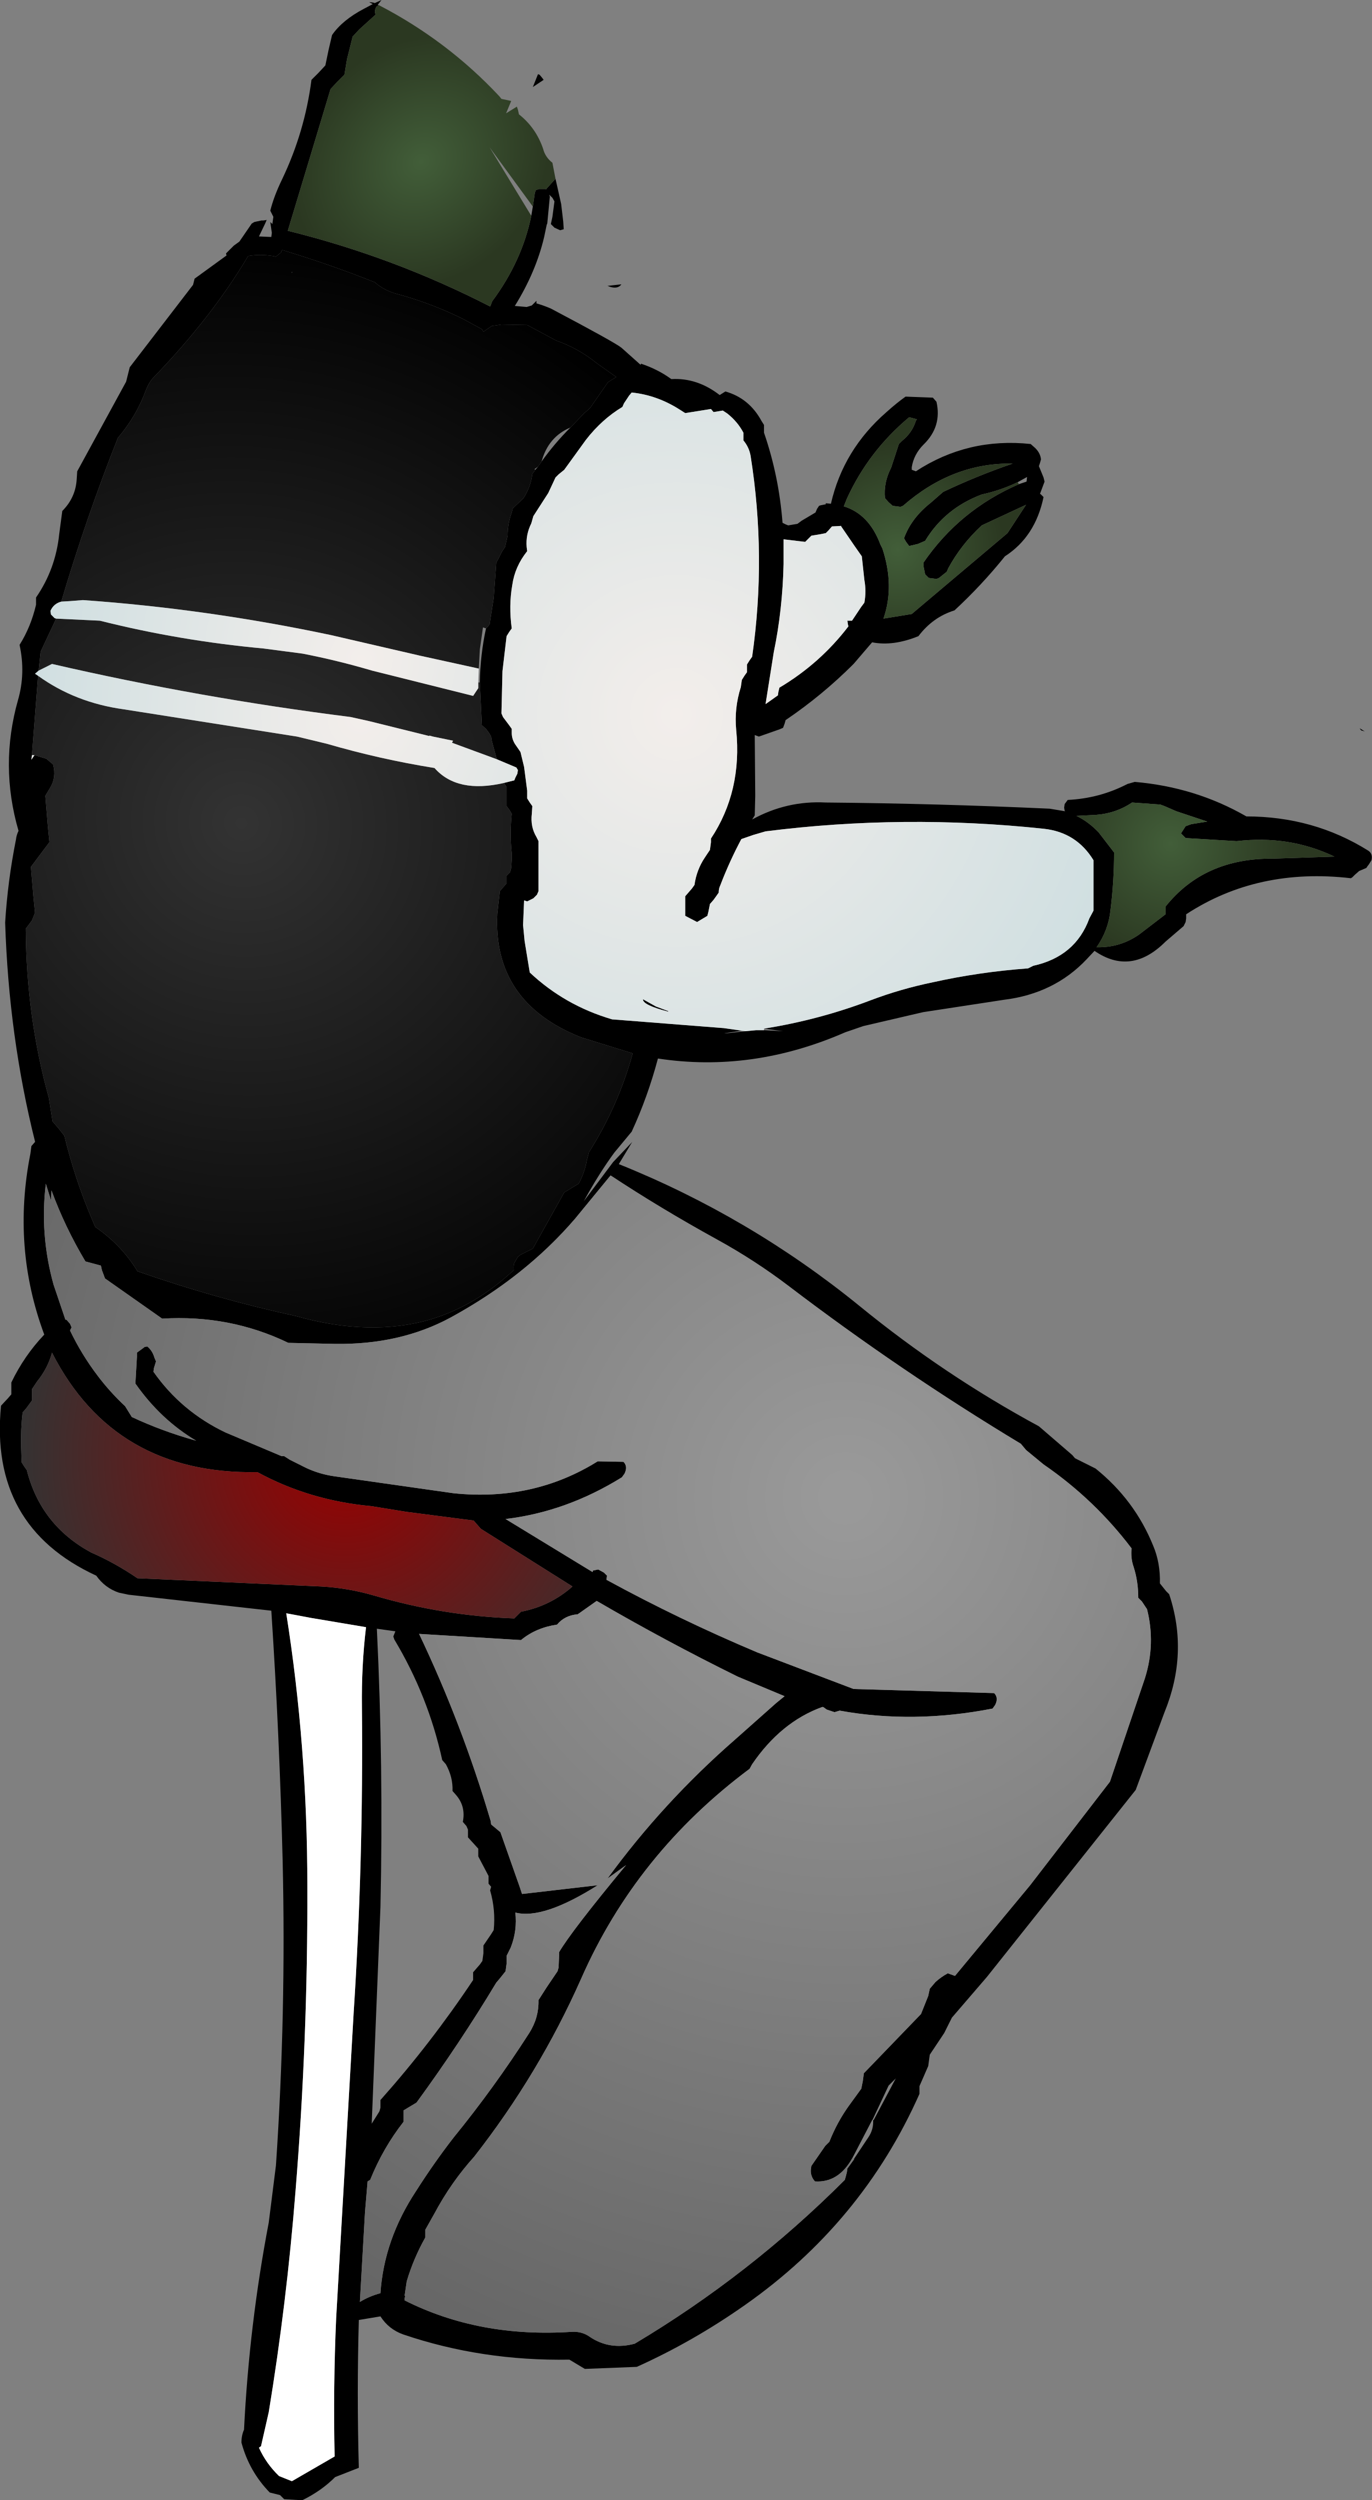
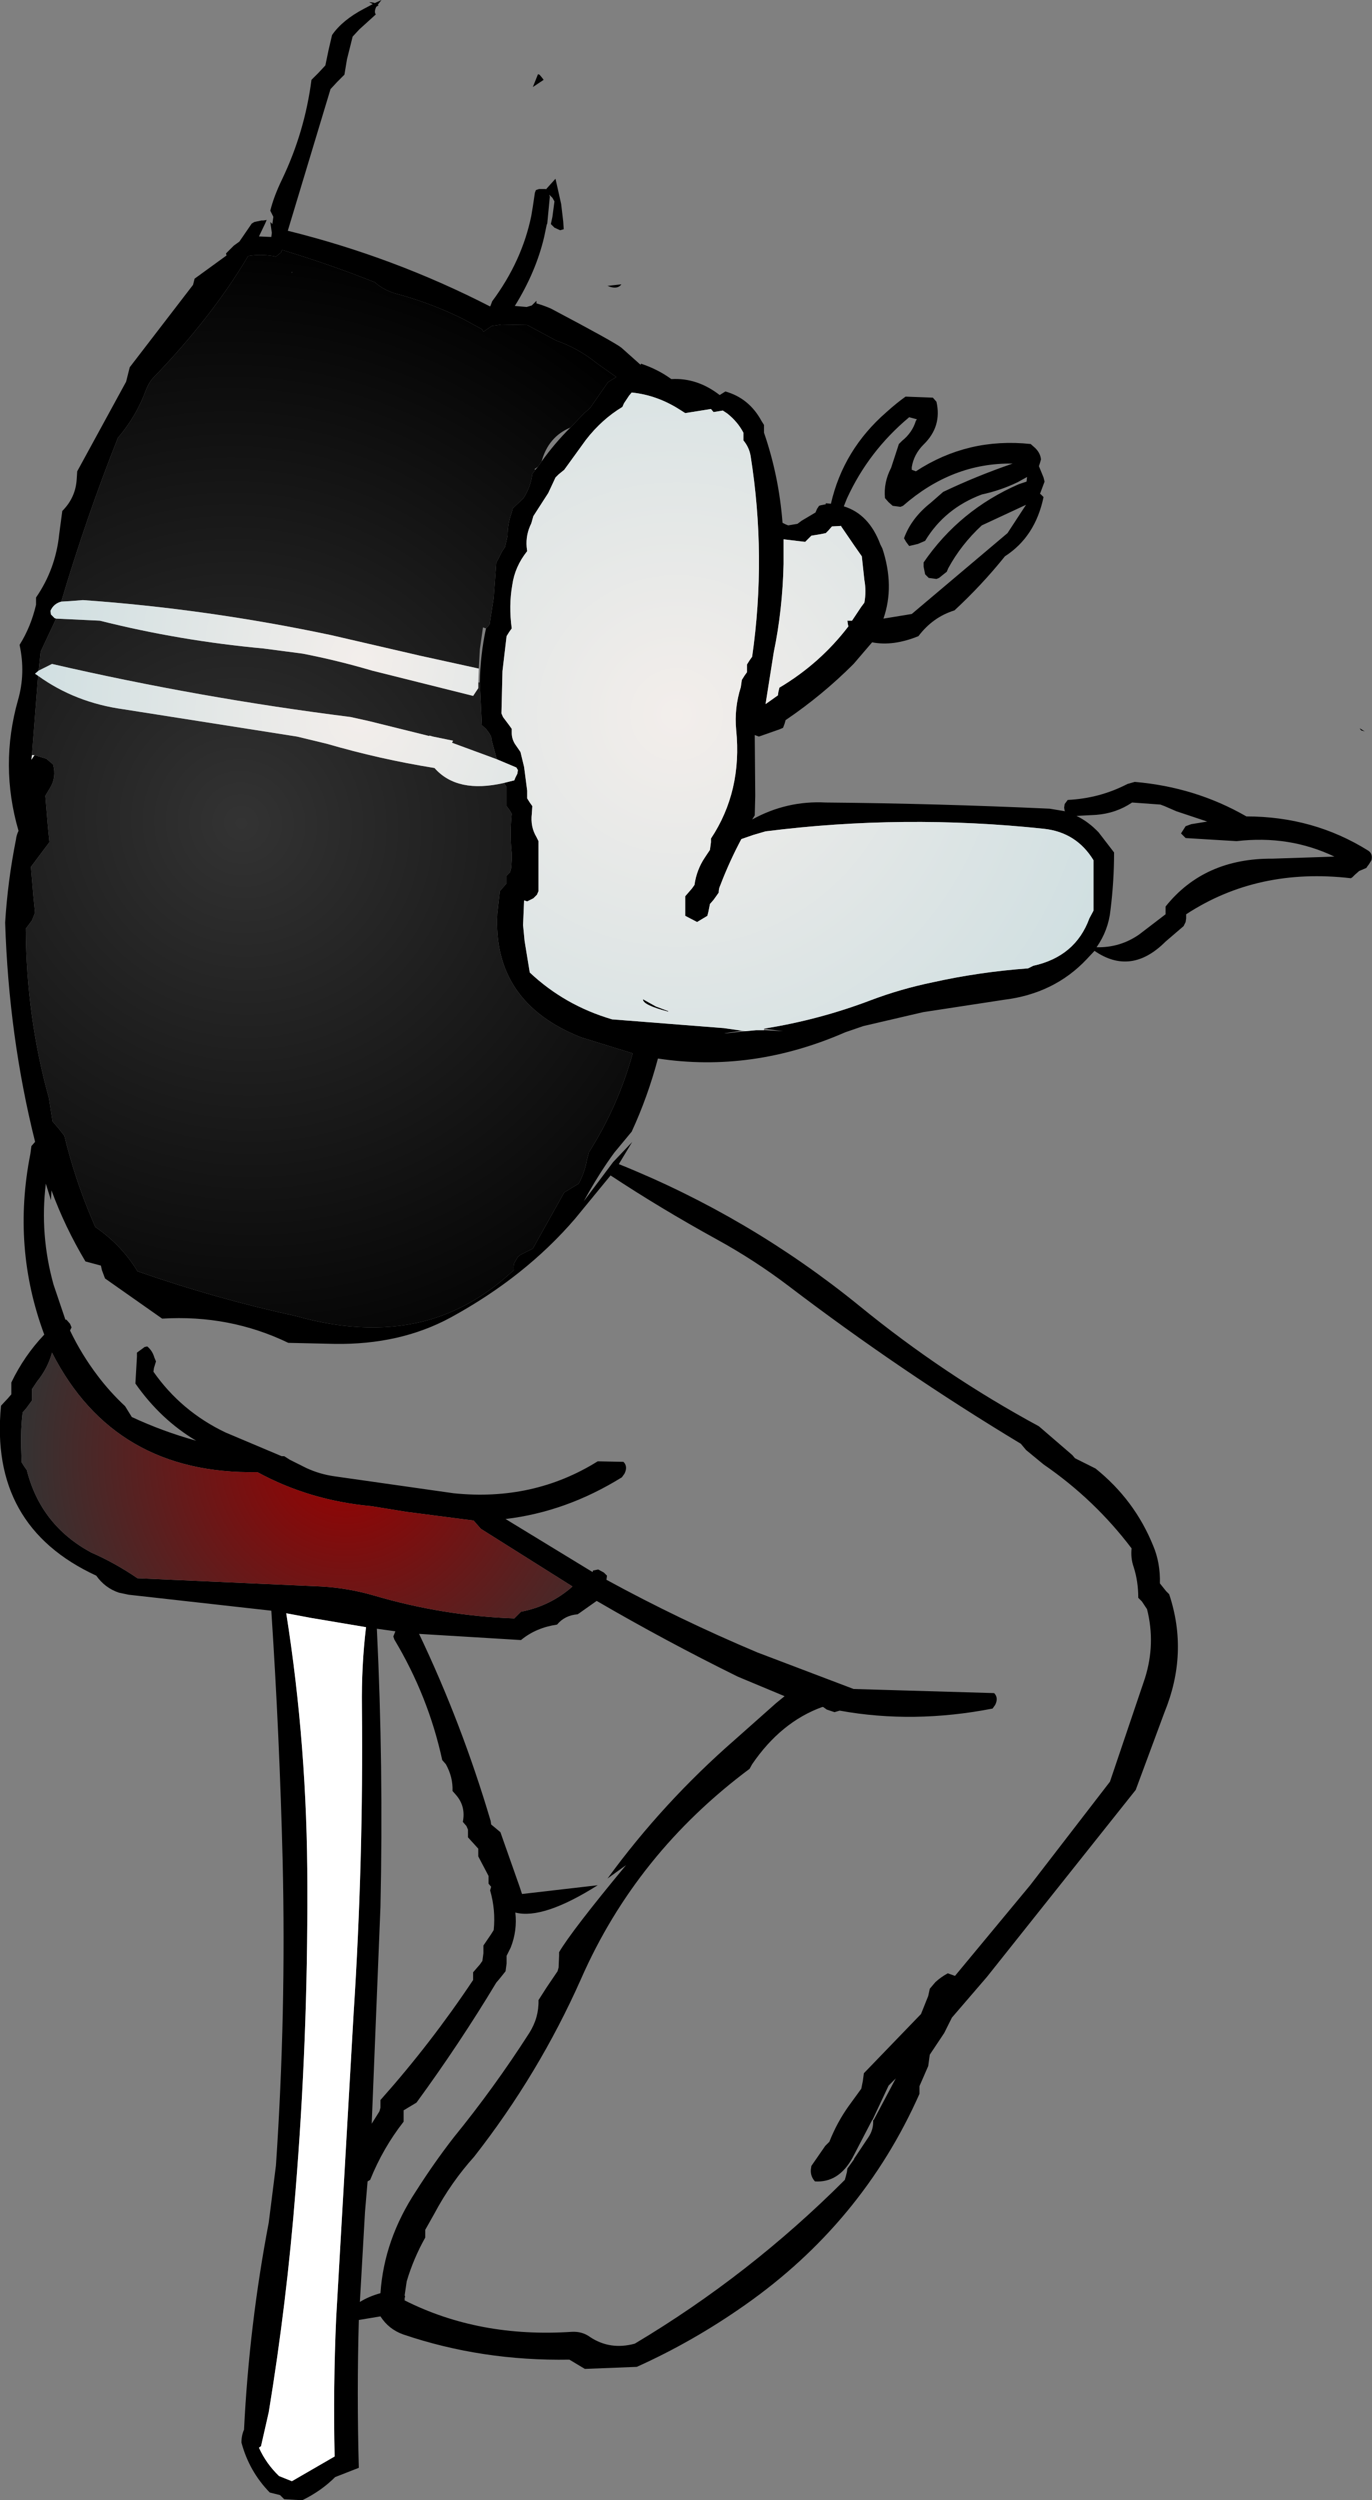
<svg xmlns="http://www.w3.org/2000/svg" height="242.7px" width="133.25px">
  <rect width="100%" height="100%" fill="#808080" stroke="none" />
  <g transform="matrix(1.0, 0.0, 0.0, 1.0, -384.9, -76.65)">
    <path d="M517.1 147.55 L516.95 147.35 517.05 147.4 517.45 147.65 517.1 147.55 M438.85 94.0 L439.4 96.45 439.6 98.15 439.65 98.9 439.3 99.0 438.75 98.75 438.4 98.4 438.55 97.7 438.75 96.2 438.55 95.85 438.4 95.7 438.25 95.55 438.3 95.75 438.05 98.35 438.0 98.45 437.75 99.65 Q436.95 103.05 434.9 106.35 L436.05 106.45 436.55 106.3 437.0 105.85 437.0 105.8 437.0 105.85 437.0 106.05 437.0 106.1 Q437.7 106.3 438.4 106.6 444.55 109.85 445.25 110.4 L447.1 112.05 447.15 112.0 447.15 111.95 Q448.8 112.5 450.1 113.45 452.6 113.3 454.8 115.0 L454.95 114.9 455.35 114.65 Q457.65 115.3 458.85 117.5 L459.1 117.9 459.1 118.25 459.1 118.65 Q460.55 122.85 460.9 127.4 L461.2 127.55 461.45 127.65 462.35 127.5 462.75 127.2 464.1 126.4 464.25 126.05 464.45 125.75 464.6 125.7 465.1 125.6 465.1 125.5 465.6 125.55 Q466.8 120.3 471.0 116.65 472.0 115.75 472.85 115.15 L475.5 115.25 475.85 115.65 Q476.4 118.05 474.6 119.8 473.65 120.75 473.45 122.0 L473.45 122.25 473.85 122.4 Q478.9 119.1 485.0 119.75 L485.45 120.15 Q485.95 120.65 486.0 121.25 L485.9 121.6 485.8 121.9 486.25 123.0 486.35 123.4 485.9 124.6 485.95 124.6 486.25 124.9 Q485.45 128.75 482.5 130.65 480.25 133.45 477.6 135.9 475.5 136.55 474.1 138.4 471.65 139.4 469.6 139.0 L467.8 141.1 Q464.75 144.15 461.2 146.55 L461.1 146.9 460.95 147.3 460.6 147.45 458.6 148.15 458.2 148.0 458.25 153.9 458.2 155.8 457.95 156.2 Q461.3 154.35 465.1 154.55 476.0 154.65 486.85 155.15 L488.35 155.4 488.3 155.35 488.25 155.05 488.3 154.7 488.6 154.3 Q491.7 154.15 494.4 152.75 L495.1 152.55 Q501.0 153.05 505.95 155.9 512.45 155.9 517.75 159.2 518.25 159.5 518.1 160.15 L517.85 160.55 517.7 160.75 517.6 160.9 516.9 161.2 516.5 161.55 516.25 161.8 516.1 161.9 Q507.05 160.85 500.1 165.4 L500.1 165.8 500.05 166.15 499.85 166.55 498.1 168.05 Q494.75 171.4 491.2 168.95 L490.45 169.75 Q487.3 173.1 482.4 173.7 L474.55 174.9 468.75 176.25 467.0 176.85 Q457.95 180.8 448.8 179.4 447.8 183.15 446.25 186.5 L444.55 188.55 Q443.05 190.6 441.6 193.25 L444.45 189.45 446.3 187.5 445.0 189.65 Q457.7 194.75 468.35 203.4 476.55 210.1 485.8 215.1 L489.05 217.9 489.3 218.2 491.3 219.2 Q495.1 222.25 496.9 226.7 497.6 228.35 497.55 230.35 L498.15 231.1 498.45 231.4 Q500.35 237.1 498.0 242.85 L495.2 250.4 480.75 268.55 477.35 272.5 476.6 274.0 475.2 276.1 475.05 277.2 474.2 279.15 474.2 279.5 474.2 279.9 Q468.65 292.4 457.25 300.4 452.2 303.95 446.75 306.4 L441.7 306.6 440.2 305.7 Q431.7 305.85 424.05 303.25 422.65 302.75 421.85 301.5 L419.75 301.85 Q419.55 308.95 419.75 316.2 L417.45 317.1 Q416.1 318.45 414.25 319.35 L412.5 319.25 412.25 319.0 412.1 318.85 411.1 318.6 Q409.1 316.55 408.35 313.75 408.35 313.05 408.6 312.5 409.1 302.35 411.0 292.4 L411.7 286.85 Q412.7 272.1 412.35 257.25 412.05 245.15 411.25 233.0 L397.4 231.45 396.45 231.25 Q395.1 230.8 394.25 229.6 383.85 224.8 385.0 213.1 L385.7 212.35 386.0 212.0 386.0 211.6 386.0 210.85 Q387.25 208.25 389.2 206.2 386.05 197.75 387.85 188.65 L387.95 187.9 388.3 187.5 388.3 187.45 Q385.75 177.25 385.4 166.2 385.65 162.15 386.45 158.15 386.5 157.7 386.7 157.3 384.85 150.95 386.65 144.6 387.4 142.0 386.8 139.25 387.9 137.5 388.4 135.35 L388.4 134.65 Q390.3 131.9 390.65 128.5 L390.95 126.25 Q392.25 124.95 392.35 123.15 L392.4 122.4 397.15 113.7 397.5 112.3 403.65 104.3 403.8 103.7 406.9 101.45 406.85 101.25 407.6 100.5 408.15 100.1 409.35 98.35 409.6 98.2 410.3 98.05 410.5 98.05 410.8 98.0 410.65 98.35 410.05 99.6 411.15 99.65 411.25 99.65 411.3 99.25 411.15 98.2 411.35 98.4 411.45 97.7 411.15 97.1 Q411.5 95.7 412.3 94.05 414.5 89.45 415.15 84.4 L415.85 83.7 416.5 83.0 416.8 81.55 417.15 80.05 Q418.15 78.6 420.25 77.5 L421.1 77.05 420.75 76.85 421.15 76.9 421.3 76.95 421.95 76.65 421.6 77.1 421.6 77.15 421.7 77.15 421.45 77.3 Q421.2 77.8 421.4 78.05 L419.8 79.5 419.15 80.2 418.6 82.4 418.35 83.9 417.65 84.6 417.0 85.3 412.85 99.05 Q423.15 101.6 432.5 106.4 L432.55 106.3 432.7 105.9 Q435.6 102.0 436.5 97.6 L436.65 96.7 436.85 95.35 436.95 95.1 437.25 95.0 437.9 95.0 437.95 95.05 437.95 95.0 438.85 94.0 M514.5 159.8 Q510.1 157.7 505.0 158.3 L500.05 158.0 499.6 157.55 500.05 156.85 500.6 156.65 502.15 156.4 499.15 155.4 498.0 154.9 497.6 154.75 494.85 154.55 Q493.3 155.6 491.35 155.75 L489.45 155.85 Q490.6 156.4 491.6 157.45 L493.1 159.4 Q493.1 162.2 492.75 165.0 492.55 166.95 491.4 168.6 493.7 168.65 495.55 167.35 L498.1 165.4 498.1 165.05 498.1 164.65 Q501.85 159.95 508.5 160.0 L514.5 159.8 M459.1 176.5 Q464.45 175.65 469.45 173.75 472.35 172.65 475.5 172.0 480.0 171.0 484.75 170.65 L485.25 170.4 Q489.35 169.5 490.7 165.8 L491.1 165.05 491.1 164.65 491.1 162.4 491.1 160.15 Q489.45 157.45 486.3 157.1 472.65 155.65 459.25 157.35 L458.05 157.7 456.9 158.1 Q455.75 160.25 454.85 162.6 454.7 162.9 454.7 163.3 L454.2 164.0 453.85 164.4 453.7 165.15 453.6 165.55 452.6 166.15 451.45 165.55 451.45 164.4 451.45 163.65 452.1 162.9 452.35 162.55 Q452.55 161.1 453.35 159.9 L453.85 159.15 453.95 158.4 453.95 158.05 Q457.0 153.45 456.4 147.5 456.2 145.4 456.85 143.35 L456.95 142.65 457.2 142.25 457.45 141.9 457.45 141.5 457.45 141.15 457.7 140.75 457.95 140.4 Q459.35 130.65 457.8 120.9 457.65 120.05 457.1 119.4 L457.1 119.0 457.1 118.65 Q456.55 117.6 455.55 116.8 L455.1 116.5 454.2 116.65 453.95 116.35 451.45 116.75 450.9 116.4 Q448.7 115.0 446.25 114.75 L446.0 115.05 445.5 115.8 445.35 116.15 Q443.35 117.35 441.8 119.35 L439.7 122.25 439.15 122.7 438.85 123.0 438.15 124.5 436.7 126.75 436.5 127.45 Q435.95 128.55 436.05 129.75 L436.1 130.15 Q434.9 131.65 434.65 133.45 434.3 135.45 434.6 137.65 L434.35 138.0 434.1 138.4 433.7 141.8 433.6 145.9 433.75 146.25 434.35 147.05 434.6 147.4 434.6 147.8 Q434.6 148.35 434.9 148.85 L435.45 149.65 435.8 151.1 436.1 153.4 436.1 154.15 436.35 154.55 436.6 154.9 436.55 155.65 Q436.4 156.9 437.0 157.9 L437.2 158.3 437.2 160.15 437.2 162.4 437.2 163.15 437.05 163.5 436.7 163.85 436.1 164.15 435.8 164.05 435.7 166.45 435.85 168.0 436.35 171.05 Q439.75 174.25 444.35 175.6 L455.2 176.45 456.95 176.7 Q453.4 177.2 457.3 176.75 L458.35 176.65 459.1 176.65 460.95 176.75 459.1 176.5 M437.55 84.2 L437.7 84.4 436.65 85.1 437.15 83.85 437.3 83.9 437.55 84.2 M440.3 118.15 L441.65 116.75 442.05 116.4 442.25 116.2 443.95 113.75 444.1 113.65 444.75 113.25 442.85 111.9 Q441.05 110.45 438.9 109.7 L436.1 108.2 433.6 108.15 432.65 108.3 431.85 108.85 431.7 108.6 429.95 107.65 Q426.95 106.15 423.7 105.25 422.25 104.9 421.3 104.05 416.9 102.3 412.25 100.9 L412.2 101.15 411.65 101.6 411.65 101.55 411.4 101.5 Q410.15 101.3 409.0 101.5 405.5 107.4 399.85 113.25 399.4 113.7 399.1 114.45 398.15 117.05 396.35 119.15 393.25 126.95 390.85 135.05 390.1 135.25 389.8 135.95 L389.85 136.3 390.2 136.65 390.35 136.7 388.85 139.9 388.65 141.75 388.3 142.05 388.6 142.25 388.0 149.95 387.95 150.4 388.25 149.95 389.4 150.3 390.05 150.85 Q390.4 152.1 389.75 153.15 L389.3 153.9 389.55 156.9 389.7 158.4 387.9 160.8 388.15 163.75 388.3 165.25 388.0 166.0 387.4 166.8 Q387.45 175.35 389.65 183.25 L390.0 185.5 390.6 186.2 391.15 186.9 Q392.15 191.05 393.85 195.05 L394.15 195.75 Q396.7 197.5 398.25 200.05 405.8 202.7 413.65 204.4 420.9 206.45 426.8 204.7 430.7 203.5 434.0 200.65 L434.8 199.95 Q434.75 199.55 434.85 199.25 L435.2 198.65 435.45 198.45 436.65 197.85 439.7 192.4 441.1 191.55 Q441.7 190.45 441.9 189.25 L442.1 188.5 Q444.95 184.0 446.35 178.9 L441.35 177.35 Q432.75 173.95 433.2 165.35 L433.45 163.15 433.75 162.8 434.1 162.4 434.1 162.05 434.1 161.65 434.45 161.3 434.55 160.9 434.6 160.15 434.6 159.45 Q434.4 157.6 434.6 155.65 L434.4 155.3 434.1 154.9 434.1 154.55 434.1 153.8 434.1 153.05 433.85 152.65 434.85 152.4 434.95 152.15 435.15 151.75 435.2 151.4 435.05 151.15 433.15 150.35 432.65 148.5 432.6 148.15 432.4 147.8 432.1 147.4 431.7 147.05 431.5 142.9 Q431.55 140.2 432.1 137.65 L432.3 137.45 432.45 137.25 432.85 134.7 433.1 131.25 433.3 130.9 433.65 130.2 433.95 129.75 434.2 128.65 Q434.2 127.5 434.6 126.4 L434.7 126.0 435.75 125.0 Q436.45 123.9 436.6 122.65 L436.9 122.25 437.15 121.95 437.5 121.45 Q438.75 119.7 440.3 118.15 M467.7 286.1 Q466.35 288.55 464.05 288.4 463.6 287.9 463.65 287.25 L463.7 286.9 465.05 284.95 465.45 284.55 Q466.2 282.65 467.35 281.05 L468.55 279.4 468.7 278.65 468.8 277.9 474.35 272.15 475.05 270.4 475.2 269.7 475.75 269.05 Q476.3 268.55 476.95 268.2 L477.65 268.45 484.95 259.65 492.7 249.6 496.1 239.55 Q497.15 236.2 496.3 232.85 L495.8 232.1 495.45 231.75 Q495.45 230.15 495.0 228.75 494.7 227.9 494.8 226.95 491.2 222.2 486.25 218.8 L484.55 217.4 484.05 216.8 Q472.35 209.75 461.45 201.45 458.15 198.95 454.5 196.95 449.05 193.95 444.2 190.75 L440.75 194.95 Q435.9 200.6 428.65 204.55 423.75 207.2 417.4 207.1 L412.9 207.0 Q407.2 204.25 400.65 204.65 L395.1 200.75 394.8 199.95 394.7 199.5 393.2 199.1 Q391.2 195.75 389.9 192.2 L389.85 193.15 389.35 191.55 Q388.75 196.5 390.1 201.35 L391.25 204.75 391.35 204.75 391.7 205.15 391.85 205.5 391.7 205.8 Q392.8 208.1 394.35 210.15 395.55 211.75 397.05 213.15 L397.7 214.2 Q400.7 215.6 403.95 216.5 400.5 214.45 398.05 210.95 L398.2 208.35 398.2 207.95 398.95 207.4 399.2 207.35 Q399.7 207.75 399.9 208.45 L400.05 208.8 399.85 209.45 399.8 209.8 Q402.5 213.65 406.8 215.7 L412.25 218.0 412.5 218.0 413.05 218.35 414.65 219.15 Q415.95 219.75 417.35 219.95 L428.95 221.6 Q436.7 222.4 442.95 218.5 L445.45 218.55 Q445.9 219.0 445.55 219.7 L445.3 220.05 Q439.9 223.4 434.0 224.1 L442.45 229.25 442.5 229.1 443.0 229.0 443.55 229.3 443.85 229.6 443.8 230.0 Q450.85 233.85 458.45 237.05 L467.8 240.6 481.45 241.0 Q481.9 241.45 481.55 242.15 L481.3 242.5 Q473.6 244.0 466.45 242.7 L465.95 242.85 465.2 242.6 464.85 242.35 464.75 242.35 Q460.75 243.8 457.95 247.9 L457.7 248.35 Q446.7 256.55 441.35 268.7 437.25 277.95 430.95 286.0 428.7 288.5 427.1 291.5 L426.2 293.1 426.2 293.45 426.2 293.85 Q425.05 295.9 424.4 298.1 L424.2 299.45 424.25 299.6 424.2 299.7 424.2 299.95 Q431.45 303.6 440.45 303.0 441.45 302.95 442.2 303.5 444.15 304.8 446.55 304.15 457.7 297.5 466.95 288.25 L467.05 287.9 467.15 287.5 467.2 287.15 467.85 286.25 467.85 286.2 469.25 284.1 Q469.75 283.35 469.7 282.45 L469.75 282.45 471.9 278.4 471.2 279.1 469.65 282.4 469.6 282.45 467.7 286.1 M483.75 123.45 Q482.1 124.25 480.25 124.65 476.65 126.0 474.75 129.15 L474.05 129.45 473.2 129.65 472.9 129.25 472.7 128.9 Q473.4 126.95 475.3 125.45 L476.5 124.4 Q479.75 122.85 483.25 121.65 477.4 121.55 472.6 125.75 L472.35 125.85 471.6 125.75 471.2 125.4 470.85 125.0 Q470.7 123.5 471.45 122.05 L472.2 119.75 472.5 119.45 Q473.5 118.65 473.85 117.5 L473.95 117.35 473.2 117.15 Q469.25 120.45 467.15 125.05 L466.85 125.8 Q469.3 126.55 470.4 129.5 L470.6 129.9 Q471.8 133.55 470.7 136.7 L473.45 136.25 482.75 128.4 484.55 125.65 480.25 127.65 Q478.25 129.5 477.0 131.8 L476.85 132.15 476.35 132.55 476.1 132.75 475.85 132.85 475.1 132.75 474.75 132.4 474.6 131.65 474.6 131.25 Q478.1 126.15 483.85 123.65 L484.6 123.4 484.65 122.95 483.75 123.45 M461.0 129.0 L461.0 131.4 Q460.9 135.85 460.05 139.95 L459.25 145.0 460.45 144.15 460.5 143.8 460.6 143.4 Q464.55 141.05 467.3 137.45 L467.25 137.25 467.2 136.9 467.65 136.9 468.55 135.55 468.85 135.15 Q469.05 134.05 468.85 132.95 L468.6 130.65 467.9 129.65 466.6 127.75 466.6 127.7 465.7 127.75 465.35 128.15 465.1 128.4 464.6 128.5 463.7 128.65 463.35 129.0 463.1 129.25 461.0 129.0 M445.25 104.25 Q444.85 104.8 443.9 104.4 L445.25 104.25 M413.2 103.05 L413.3 103.05 413.25 103.15 413.2 103.05 M447.35 173.65 L448.6 174.35 449.8 174.8 449.8 174.85 Q447.3 174.2 447.35 173.65 M460.3 241.95 L461.1 241.3 456.55 239.4 Q449.55 235.95 442.85 232.05 L441.15 233.25 441.0 233.35 Q439.75 233.45 439.0 234.35 436.95 234.65 435.5 235.85 L425.6 235.25 Q429.75 243.95 432.55 253.4 L432.6 253.75 433.5 254.5 435.35 259.75 435.6 260.5 442.95 259.65 Q437.65 263.0 434.95 262.3 435.15 264.05 434.5 265.7 L434.1 266.5 434.1 267.25 434.0 268.0 433.4 268.75 433.1 269.1 Q429.55 275.0 425.35 280.75 L424.1 281.5 424.1 281.85 424.1 282.6 Q422.1 285.15 420.85 288.25 L420.6 288.4 420.35 291.35 419.85 300.1 Q420.75 299.55 421.85 299.25 422.2 294.05 425.3 289.35 427.05 286.6 428.95 284.15 432.9 279.3 436.3 274.0 437.25 272.5 437.2 270.8 L438.0 269.55 439.05 268.0 439.15 267.65 439.2 266.5 439.2 266.15 Q440.4 264.1 445.7 257.7 L443.9 259.0 Q449.3 251.6 456.3 245.5 L460.3 241.95 M420.45 234.6 L415.1 233.7 412.7 233.25 Q414.75 246.2 414.75 259.75 414.8 274.6 413.6 289.35 412.75 300.15 411.0 310.8 L410.25 314.1 410.05 314.25 Q410.75 315.8 412.0 317.0 L413.25 317.5 417.4 315.1 Q417.25 308.4 417.55 301.65 L419.25 272.0 Q420.2 257.25 420.05 242.35 420.0 238.35 420.45 234.6 M423.1 235.5 L423.3 235.0 421.5 234.75 Q422.15 248.15 421.85 261.75 L421.0 282.8 421.75 281.6 421.85 281.25 421.85 280.5 Q426.75 275.0 430.85 268.85 L430.85 268.5 430.85 268.1 431.5 267.35 431.75 267.0 431.85 266.25 431.85 265.5 432.6 264.4 432.85 264.0 Q433.05 262.05 432.5 260.15 L432.6 259.8 432.35 259.5 432.35 259.1 432.35 258.75 431.35 256.85 431.35 256.5 431.35 256.1 430.35 255.0 430.35 254.6 430.35 254.25 430.2 253.9 429.85 253.5 Q430.15 252.0 429.2 250.9 L428.85 250.5 Q428.9 249.15 428.2 247.9 L427.85 247.5 Q426.5 241.3 423.2 235.8 L423.1 235.5 M420.95 222.85 Q414.95 222.3 409.9 219.55 396.0 219.8 389.95 207.95 389.55 209.45 388.5 210.75 L388.0 211.5 388.0 211.85 388.0 212.6 387.45 213.35 387.1 213.75 Q386.9 215.4 386.95 217.1 L387.0 218.6 387.25 219.0 387.5 219.35 Q388.85 224.7 393.75 227.35 396.05 228.35 398.25 229.85 L416.1 230.65 Q418.75 230.8 421.3 231.55 427.95 233.5 434.85 233.75 L435.25 233.35 435.5 233.1 Q438.35 232.55 440.5 230.65 L431.6 225.05 430.9 224.25 424.35 223.4 420.95 222.85" fill="#000000" fill-rule="evenodd" stroke="none" />
-     <path d="M467.85 286.25 L467.2 287.15 467.15 287.5 467.05 287.9 466.95 288.25 Q457.7 297.5 446.55 304.15 444.15 304.8 442.2 303.5 441.45 302.95 440.45 303.0 431.45 303.6 424.2 299.95 L424.2 299.7 424.25 299.6 424.2 299.45 424.4 298.1 Q425.05 295.9 426.2 293.85 L426.2 293.45 426.2 293.1 427.1 291.5 Q428.7 288.5 430.95 286.0 437.25 277.95 441.35 268.7 446.7 256.55 457.7 248.35 L457.95 247.9 Q460.75 243.8 464.75 242.35 L464.85 242.35 465.2 242.6 465.95 242.85 466.45 242.7 Q473.6 244.0 481.3 242.5 L481.55 242.15 Q481.9 241.45 481.45 241.0 L467.8 240.6 458.45 237.05 Q450.85 233.85 443.8 230.0 L443.85 229.6 443.55 229.3 443.0 229.0 442.5 229.1 442.45 229.25 434.0 224.1 Q439.9 223.4 445.3 220.05 L445.55 219.7 Q445.9 219.0 445.45 218.55 L442.95 218.5 Q436.7 222.4 428.95 221.6 L417.35 219.95 Q415.95 219.75 414.65 219.15 L413.05 218.35 412.5 218.0 412.25 218.0 406.8 215.7 Q402.5 213.65 399.8 209.8 L399.85 209.45 400.05 208.8 399.9 208.45 Q399.7 207.75 399.2 207.35 L398.95 207.4 398.2 207.95 398.2 208.35 398.05 210.95 Q400.5 214.45 403.95 216.5 400.7 215.6 397.7 214.2 L397.05 213.15 Q395.55 211.75 394.35 210.15 392.8 208.1 391.7 205.8 L391.85 205.5 391.7 205.15 391.35 204.75 391.25 204.75 390.1 201.35 Q388.75 196.5 389.35 191.55 L389.85 193.15 389.9 192.2 Q391.2 195.75 393.2 199.1 L394.7 199.5 394.8 199.95 395.1 200.75 400.65 204.65 Q407.2 204.25 412.9 207.0 L417.4 207.1 Q423.75 207.2 428.65 204.55 435.9 200.6 440.75 194.95 L444.2 190.75 Q449.05 193.95 454.5 196.95 458.15 198.95 461.45 201.45 472.35 209.75 484.05 216.8 L484.55 217.4 486.25 218.8 Q491.2 222.2 494.8 226.95 494.7 227.9 495.0 228.75 495.45 230.15 495.45 231.75 L495.8 232.1 496.3 232.85 Q497.15 236.2 496.1 239.55 L492.7 249.6 484.95 259.65 477.65 268.45 476.95 268.2 Q476.3 268.55 475.75 269.05 L475.2 269.7 475.05 270.4 474.35 272.15 468.8 277.9 468.7 278.65 468.55 279.4 467.35 281.05 Q466.2 282.65 465.45 284.55 L465.05 284.95 463.7 286.9 463.65 287.25 Q463.6 287.9 464.05 288.4 466.35 288.55 467.7 286.1 L467.85 286.25 M460.3 241.95 L456.3 245.5 Q449.3 251.6 443.9 259.0 L445.7 257.7 Q440.4 264.1 439.2 266.15 L439.2 266.5 439.15 267.65 439.05 268.0 438.0 269.55 437.2 270.8 Q437.25 272.5 436.3 274.0 432.9 279.3 428.95 284.15 427.05 286.6 425.3 289.35 422.2 294.05 421.85 299.25 420.75 299.55 419.85 300.1 L420.35 291.35 420.6 288.4 420.85 288.25 Q422.1 285.15 424.1 282.6 L424.1 281.85 424.1 281.5 425.35 280.75 Q429.55 275.0 433.1 269.1 L433.4 268.75 434.0 268.0 434.1 267.25 434.1 266.5 434.5 265.7 Q435.15 264.05 434.95 262.3 437.65 263.0 442.95 259.65 L435.6 260.5 435.35 259.75 433.5 254.5 432.6 253.75 432.55 253.4 Q429.75 243.95 425.6 235.25 L435.5 235.85 Q436.95 234.65 439.0 234.35 439.75 233.45 441.0 233.35 L441.15 233.25 442.85 232.05 Q449.55 235.95 456.55 239.4 L461.1 241.3 460.3 241.95" fill="url(#gradient0)" fill-rule="evenodd" stroke="none" />
    <path d="M420.45 234.6 Q420.0 238.35 420.05 242.35 420.2 257.25 419.25 272.0 L417.55 301.65 Q417.25 308.4 417.4 315.1 L413.25 317.5 412.0 317.0 Q410.75 315.8 410.05 314.25 L410.25 314.1 411.0 310.8 Q412.75 300.15 413.6 289.35 414.8 274.6 414.75 259.75 414.75 246.2 412.7 233.25 L415.1 233.7 420.45 234.6" fill="#ffffff" fill-rule="evenodd" stroke="none" />
    <path d="M420.95 222.85 L424.35 223.4 430.9 224.25 431.6 225.05 440.5 230.65 Q438.35 232.55 435.5 233.1 L435.25 233.35 434.85 233.75 Q427.95 233.5 421.3 231.55 418.75 230.8 416.1 230.65 L398.25 229.85 Q396.05 228.35 393.75 227.35 388.85 224.7 387.5 219.35 L387.25 219.0 387.0 218.6 386.95 217.1 Q386.9 215.4 387.1 213.75 L387.45 213.35 388.0 212.6 388.0 211.85 388.0 211.5 388.5 210.75 Q389.55 209.45 389.95 207.95 396.0 219.8 409.9 219.55 414.95 222.3 420.95 222.85" fill="url(#gradient1)" fill-rule="evenodd" stroke="none" />
-     <path d="M467.85 286.25 L467.7 286.1 467.85 286.2 467.85 286.25" fill="url(#gradient2)" fill-rule="evenodd" stroke="none" />
-     <path d="M421.7 77.15 Q428.35 80.6 433.4 86.0 L433.6 86.25 434.55 86.45 434.05 87.65 435.1 87.0 435.2 87.3 435.3 87.75 Q436.95 89.05 437.65 91.1 437.85 91.9 438.55 92.45 L438.85 94.0 437.95 95.0 437.9 95.0 437.25 95.0 436.95 95.1 436.85 95.35 436.65 96.7 432.45 90.95 436.5 97.6 Q435.6 102.0 432.7 105.9 L432.55 106.3 432.5 106.4 Q423.15 101.6 412.85 99.05 L417.0 85.3 417.65 84.6 418.35 83.9 418.6 82.4 419.15 80.2 419.8 79.5 421.4 78.05 Q421.2 77.8 421.45 77.3 L421.7 77.15" fill="url(#gradient3)" fill-rule="evenodd" stroke="none" />
    <path d="M440.5 92.45 L440.55 92.5 440.5 92.45" fill="url(#gradient4)" fill-rule="evenodd" stroke="none" />
    <path d="M390.85 135.05 Q393.25 126.95 396.35 119.15 398.15 117.05 399.1 114.45 399.4 113.7 399.85 113.25 405.5 107.4 409.0 101.5 410.15 101.3 411.4 101.5 L411.65 101.55 411.65 101.6 412.2 101.15 412.25 100.9 Q416.9 102.3 421.3 104.05 422.25 104.9 423.7 105.25 426.95 106.15 429.95 107.65 L431.7 108.6 431.85 108.85 432.65 108.3 433.6 108.15 436.1 108.2 438.9 109.7 Q441.05 110.45 442.85 111.9 L444.75 113.25 444.1 113.65 443.95 113.75 442.25 116.2 442.05 116.4 441.65 116.75 440.3 118.15 Q438.15 119.05 437.5 121.45 L437.15 121.95 436.8 122.2 436.9 122.25 436.6 122.65 Q436.45 123.9 435.75 125.0 L434.7 126.0 434.6 126.4 Q434.2 127.5 434.2 128.65 L433.95 129.75 433.65 130.2 433.3 130.9 433.1 131.25 432.85 134.7 432.45 137.25 432.3 137.45 432.1 137.65 431.8 137.55 431.8 137.6 431.5 139.7 431.4 141.55 425.7 140.3 417.05 138.3 Q405.0 135.75 392.95 134.9 L391.7 135.0 390.85 135.05 M390.35 136.7 L394.6 136.9 Q402.35 138.85 410.5 139.6 L414.3 140.1 Q417.65 140.75 421.05 141.75 L430.85 144.2 431.35 143.45 431.35 142.9 431.5 142.9 431.7 147.05 432.1 147.4 432.4 147.8 432.6 148.15 432.65 148.5 433.15 150.35 428.8 148.75 428.9 148.55 426.95 148.15 426.6 148.05 426.6 148.1 420.75 146.65 418.95 146.25 Q404.25 144.4 389.95 141.1 L389.05 141.55 388.65 141.75 388.85 139.9 390.35 136.7 M388.6 142.25 Q392.2 144.85 396.9 145.5 L413.75 148.15 416.65 148.85 Q421.8 150.35 427.1 151.2 429.3 153.7 433.85 152.65 L434.1 153.05 434.1 153.8 434.1 154.55 434.1 154.9 434.4 155.3 434.6 155.65 Q434.4 157.6 434.6 159.45 L434.6 160.15 434.55 160.9 434.45 161.3 434.1 161.65 434.1 162.05 434.1 162.4 433.75 162.8 433.45 163.15 433.2 165.35 Q432.75 173.95 441.35 177.35 L446.35 178.9 Q444.95 184.0 442.1 188.5 L441.9 189.25 Q441.7 190.45 441.1 191.55 L439.7 192.4 436.65 197.85 435.45 198.45 435.2 198.65 434.85 199.25 Q434.75 199.55 434.8 199.95 L434.0 200.65 Q430.7 203.5 426.8 204.7 420.9 206.45 413.65 204.4 405.8 202.7 398.25 200.05 396.7 197.5 394.15 195.75 L393.85 195.05 Q392.15 191.05 391.15 186.9 L390.6 186.2 390.0 185.5 389.65 183.25 Q387.45 175.35 387.4 166.8 L388.0 166.0 388.3 165.25 388.15 163.75 387.9 160.8 389.7 158.4 389.55 156.9 389.3 153.9 389.75 153.15 Q390.4 152.1 390.05 150.85 L389.4 150.3 388.25 149.95 388.0 149.95 388.6 142.25 M413.2 103.05 L413.25 103.15 413.3 103.05 413.2 103.05" fill="url(#gradient5)" fill-rule="evenodd" stroke="none" />
    <path d="M390.85 135.05 L391.7 135.0 392.95 134.9 Q405.0 135.75 417.05 138.3 L425.7 140.3 431.4 141.55 431.35 142.9 431.35 143.45 430.85 144.2 421.05 141.75 Q417.65 140.75 414.3 140.1 L410.5 139.6 Q402.35 138.85 394.6 136.9 L390.35 136.7 390.2 136.65 389.85 136.3 389.8 135.95 Q390.1 135.25 390.85 135.05" fill="url(#gradient6)" fill-rule="evenodd" stroke="none" />
    <path d="M388.6 142.25 L388.3 142.05 388.65 141.75 389.05 141.55 389.95 141.1 Q404.25 144.4 418.95 146.25 L420.75 146.65 426.6 148.1 426.6 148.05 426.95 148.15 428.9 148.55 428.8 148.75 433.15 150.35 435.05 151.15 435.2 151.4 435.15 151.75 434.95 152.15 434.85 152.4 433.85 152.65 Q429.3 153.7 427.1 151.2 421.8 150.35 416.65 148.85 L413.75 148.15 396.9 145.5 Q392.2 144.85 388.6 142.25" fill="url(#gradient7)" fill-rule="evenodd" stroke="none" />
    <path d="M388.0 149.95 L388.25 149.95 387.95 150.4 388.0 149.95" fill="url(#gradient8)" fill-rule="evenodd" stroke="none" />
    <path d="M456.95 176.7 L455.2 176.45 444.35 175.6 Q439.75 174.25 436.35 171.05 L435.85 168.0 435.7 166.45 435.8 164.05 436.1 164.15 436.7 163.85 437.05 163.5 437.2 163.15 437.2 162.4 437.2 160.15 437.2 158.3 437.0 157.9 Q436.4 156.9 436.55 155.65 L436.6 154.9 436.35 154.55 436.1 154.15 436.1 153.4 435.8 151.1 435.45 149.65 434.9 148.85 Q434.6 148.35 434.6 147.8 L434.6 147.4 434.35 147.05 433.75 146.25 433.6 145.9 433.7 141.8 434.1 138.4 434.35 138.0 434.6 137.65 Q434.3 135.45 434.65 133.45 434.9 131.65 436.1 130.15 L436.05 129.75 Q435.95 128.55 436.5 127.45 L436.7 126.75 438.15 124.5 438.85 123.0 439.15 122.7 439.7 122.25 441.8 119.35 Q443.35 117.35 445.35 116.15 L445.5 115.8 446.0 115.05 446.25 114.75 Q448.7 115.0 450.9 116.4 L451.45 116.75 453.95 116.35 454.2 116.65 455.1 116.5 455.55 116.8 Q456.55 117.6 457.1 118.65 L457.1 119.0 457.1 119.4 Q457.65 120.05 457.8 120.9 459.35 130.65 457.95 140.4 L457.7 140.75 457.45 141.15 457.45 141.5 457.45 141.9 457.2 142.25 456.95 142.65 456.85 143.35 Q456.2 145.4 456.4 147.5 457.0 153.45 453.95 158.05 L453.95 158.4 453.85 159.15 453.35 159.9 Q452.55 161.1 452.35 162.55 L452.1 162.9 451.45 163.65 451.45 164.4 451.45 165.55 452.6 166.15 453.6 165.55 453.7 165.15 453.85 164.4 454.2 164.0 454.7 163.3 Q454.7 162.9 454.85 162.6 455.75 160.25 456.9 158.1 L458.05 157.7 459.25 157.35 Q472.65 155.65 486.3 157.1 489.45 157.45 491.1 160.15 L491.1 162.4 491.1 164.65 491.1 165.05 490.7 165.8 Q489.35 169.5 485.25 170.4 L484.75 170.65 Q480.0 171.0 475.5 172.0 472.35 172.65 469.45 173.75 464.45 175.65 459.1 176.5 L459.1 176.65 458.35 176.65 457.3 176.75 456.95 176.7 M461.0 129.0 L463.1 129.25 463.35 129.0 463.7 128.65 464.6 128.5 465.1 128.4 465.35 128.15 465.7 127.75 466.6 127.7 466.6 127.75 467.9 129.65 468.6 130.65 468.85 132.95 Q469.05 134.05 468.85 135.15 L468.55 135.55 467.65 136.9 467.2 136.9 467.25 137.25 467.3 137.45 Q464.55 141.05 460.6 143.4 L460.5 143.8 460.45 144.15 459.25 145.0 460.05 139.95 Q460.9 135.85 461.0 131.4 L461.0 129.0 M447.35 173.65 Q447.3 174.2 449.8 174.85 L449.8 174.8 448.6 174.35 447.35 173.65" fill="url(#gradient9)" fill-rule="evenodd" stroke="none" />
-     <path d="M514.5 159.8 L508.5 160.0 Q501.85 159.95 498.1 164.65 L498.1 165.05 498.1 165.4 495.55 167.35 Q493.7 168.65 491.4 168.6 492.55 166.95 492.75 165.0 493.1 162.2 493.1 159.4 L491.6 157.45 Q490.6 156.4 489.45 155.85 L491.35 155.75 Q493.3 155.6 494.85 154.55 L497.6 154.75 498.0 154.9 499.15 155.4 502.15 156.4 500.6 156.65 500.05 156.85 499.6 157.55 500.05 158.0 505.0 158.3 Q510.1 157.7 514.5 159.8" fill="url(#gradient10)" fill-rule="evenodd" stroke="none" />
-     <path d="M483.85 123.65 Q478.1 126.15 474.6 131.25 L474.6 131.65 474.75 132.4 475.1 132.75 475.85 132.85 476.1 132.75 476.35 132.55 476.85 132.15 477.0 131.8 Q478.25 129.5 480.25 127.65 L484.55 125.65 482.75 128.4 473.45 136.25 470.7 136.7 Q471.8 133.55 470.6 129.9 L470.4 129.5 Q469.3 126.55 466.85 125.8 L467.15 125.05 Q469.25 120.45 473.2 117.15 L473.95 117.35 473.85 117.5 Q473.5 118.65 472.5 119.45 L472.2 119.75 471.45 122.05 Q470.7 123.5 470.85 125.0 L471.2 125.4 471.6 125.75 472.35 125.85 472.6 125.75 Q477.4 121.55 483.25 121.65 479.75 122.85 476.5 124.4 L475.3 125.45 Q473.4 126.95 472.7 128.9 L472.9 129.25 473.2 129.65 474.05 129.45 474.75 129.15 Q476.65 126.0 480.25 124.65 482.1 124.25 483.75 123.45 L483.85 123.65" fill="url(#gradient11)" fill-rule="evenodd" stroke="none" />
  </g>
  <defs>
    <radialGradient cx="0" cy="0" gradientTransform="matrix(0.109, 0.0, 0.0, 0.109, 467.0, 222.0)" gradientUnits="userSpaceOnUse" id="gradient0" r="819.2" spreadMethod="pad">
      <stop offset="0.02" stop-color="#999999" />
      <stop offset="1.0" stop-color="#666666" />
    </radialGradient>
    <radialGradient cx="0" cy="0" gradientTransform="matrix(0.039, 0.0, 0.0, 0.039, 418.5, 218.0)" gradientUnits="userSpaceOnUse" id="gradient1" r="819.2" spreadMethod="pad">
      <stop offset="0.0" stop-color="#990000" />
      <stop offset="1.0" stop-color="#333333" />
    </radialGradient>
    <radialGradient cx="0" cy="0" gradientTransform="matrix(0.114, 0.0, 0.0, 0.114, 444.5, 211.5)" gradientUnits="userSpaceOnUse" id="gradient2" r="819.2" spreadMethod="pad">
      <stop offset="0.02" stop-color="#999999" />
      <stop offset="1.0" stop-color="#666666" />
    </radialGradient>
    <radialGradient cx="0" cy="0" gradientTransform="matrix(0.02, 0.001, -0.004, 0.02, 425.8, 92.35)" gradientUnits="userSpaceOnUse" id="gradient3" r="819.2" spreadMethod="pad">
      <stop offset="0.0" stop-color="#425e39" />
      <stop offset="0.745" stop-color="#2b3821" />
    </radialGradient>
    <radialGradient cx="0" cy="0" gradientTransform="matrix(0.024, 0.002, -0.005, 0.024, 420.7, 92.3)" gradientUnits="userSpaceOnUse" id="gradient4" r="819.2" spreadMethod="pad">
      <stop offset="0.0" stop-color="#425e39" />
      <stop offset="0.745" stop-color="#2b3821" />
    </radialGradient>
    <radialGradient cx="0" cy="0" gradientTransform="matrix(0.07, -0.004, 0.006, 0.07, 408.35, 156.55)" gradientUnits="userSpaceOnUse" id="gradient5" r="819.2" spreadMethod="pad">
      <stop offset="0.0" stop-color="#333333" />
      <stop offset="1.0" stop-color="#000000" />
    </radialGradient>
    <radialGradient cx="0" cy="0" gradientTransform="matrix(0.037, -0.002, 0.003, 0.037, 420.0, 140.6)" gradientUnits="userSpaceOnUse" id="gradient6" r="819.2" spreadMethod="pad">
      <stop offset="0.0" stop-color="#f3eeeb" />
      <stop offset="1.0" stop-color="#d0dfe1" />
    </radialGradient>
    <radialGradient cx="0" cy="0" gradientTransform="matrix(0.039, -0.002, 0.003, 0.039, 419.9, 146.35)" gradientUnits="userSpaceOnUse" id="gradient7" r="819.2" spreadMethod="pad">
      <stop offset="0.0" stop-color="#f3eeeb" />
      <stop offset="1.0" stop-color="#d0dfe1" />
    </radialGradient>
    <radialGradient cx="0" cy="0" gradientTransform="matrix(0.072, -0.004, 0.006, 0.072, 410.05, 159.5)" gradientUnits="userSpaceOnUse" id="gradient8" r="819.2" spreadMethod="pad">
      <stop offset="0.0" stop-color="#f3eeeb" />
      <stop offset="1.0" stop-color="#d0dfe1" />
    </radialGradient>
    <radialGradient cx="0" cy="0" gradientTransform="matrix(0.055, 0.0, 0.0, 0.055, 450.6, 146.0)" gradientUnits="userSpaceOnUse" id="gradient9" r="819.2" spreadMethod="pad">
      <stop offset="0.0" stop-color="#f3eeeb" />
      <stop offset="1.0" stop-color="#d0dfe1" />
    </radialGradient>
    <radialGradient cx="0" cy="0" gradientTransform="matrix(0.019, 0.0, 0.0, 0.019, 498.6, 158.55)" gradientUnits="userSpaceOnUse" id="gradient10" r="819.2" spreadMethod="pad">
      <stop offset="0.0" stop-color="#425e39" />
      <stop offset="0.745" stop-color="#2b3821" />
    </radialGradient>
    <radialGradient cx="0" cy="0" gradientTransform="matrix(0.017, 0.0, 0.0, 0.017, 472.1, 130.0)" gradientUnits="userSpaceOnUse" id="gradient11" r="819.2" spreadMethod="pad">
      <stop offset="0.0" stop-color="#425e39" />
      <stop offset="0.745" stop-color="#2b3821" />
    </radialGradient>
  </defs>
</svg>